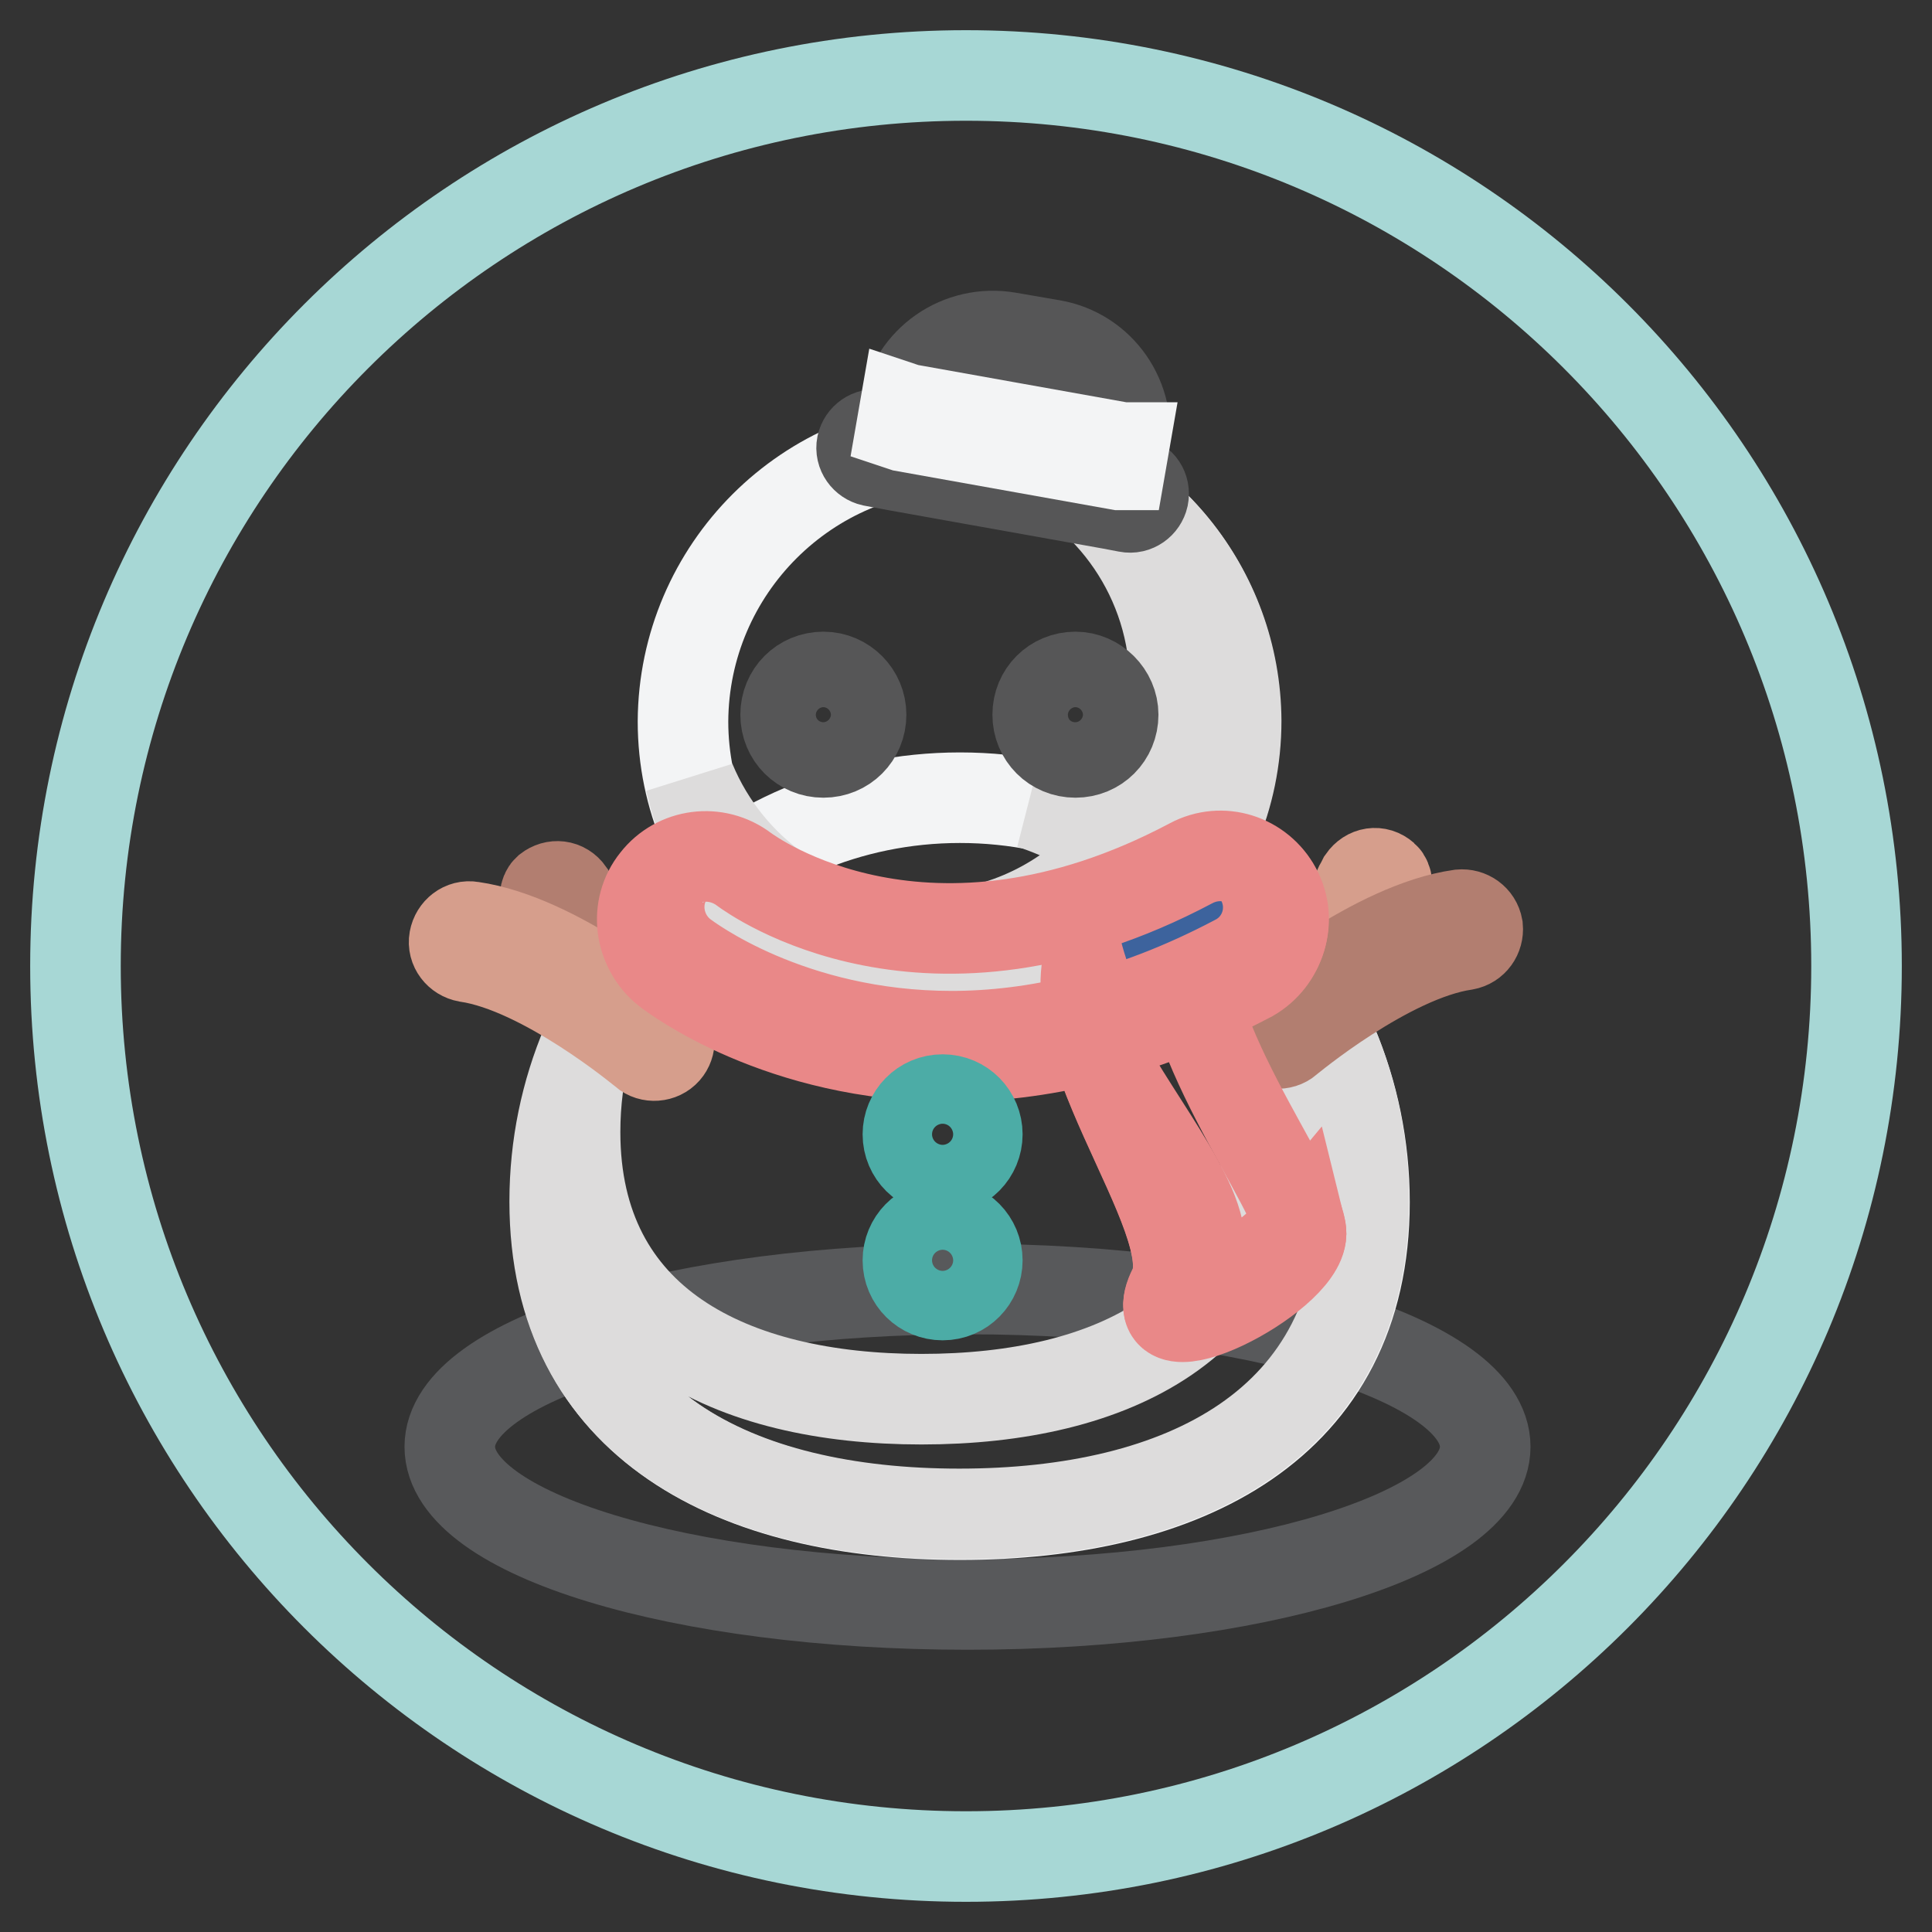
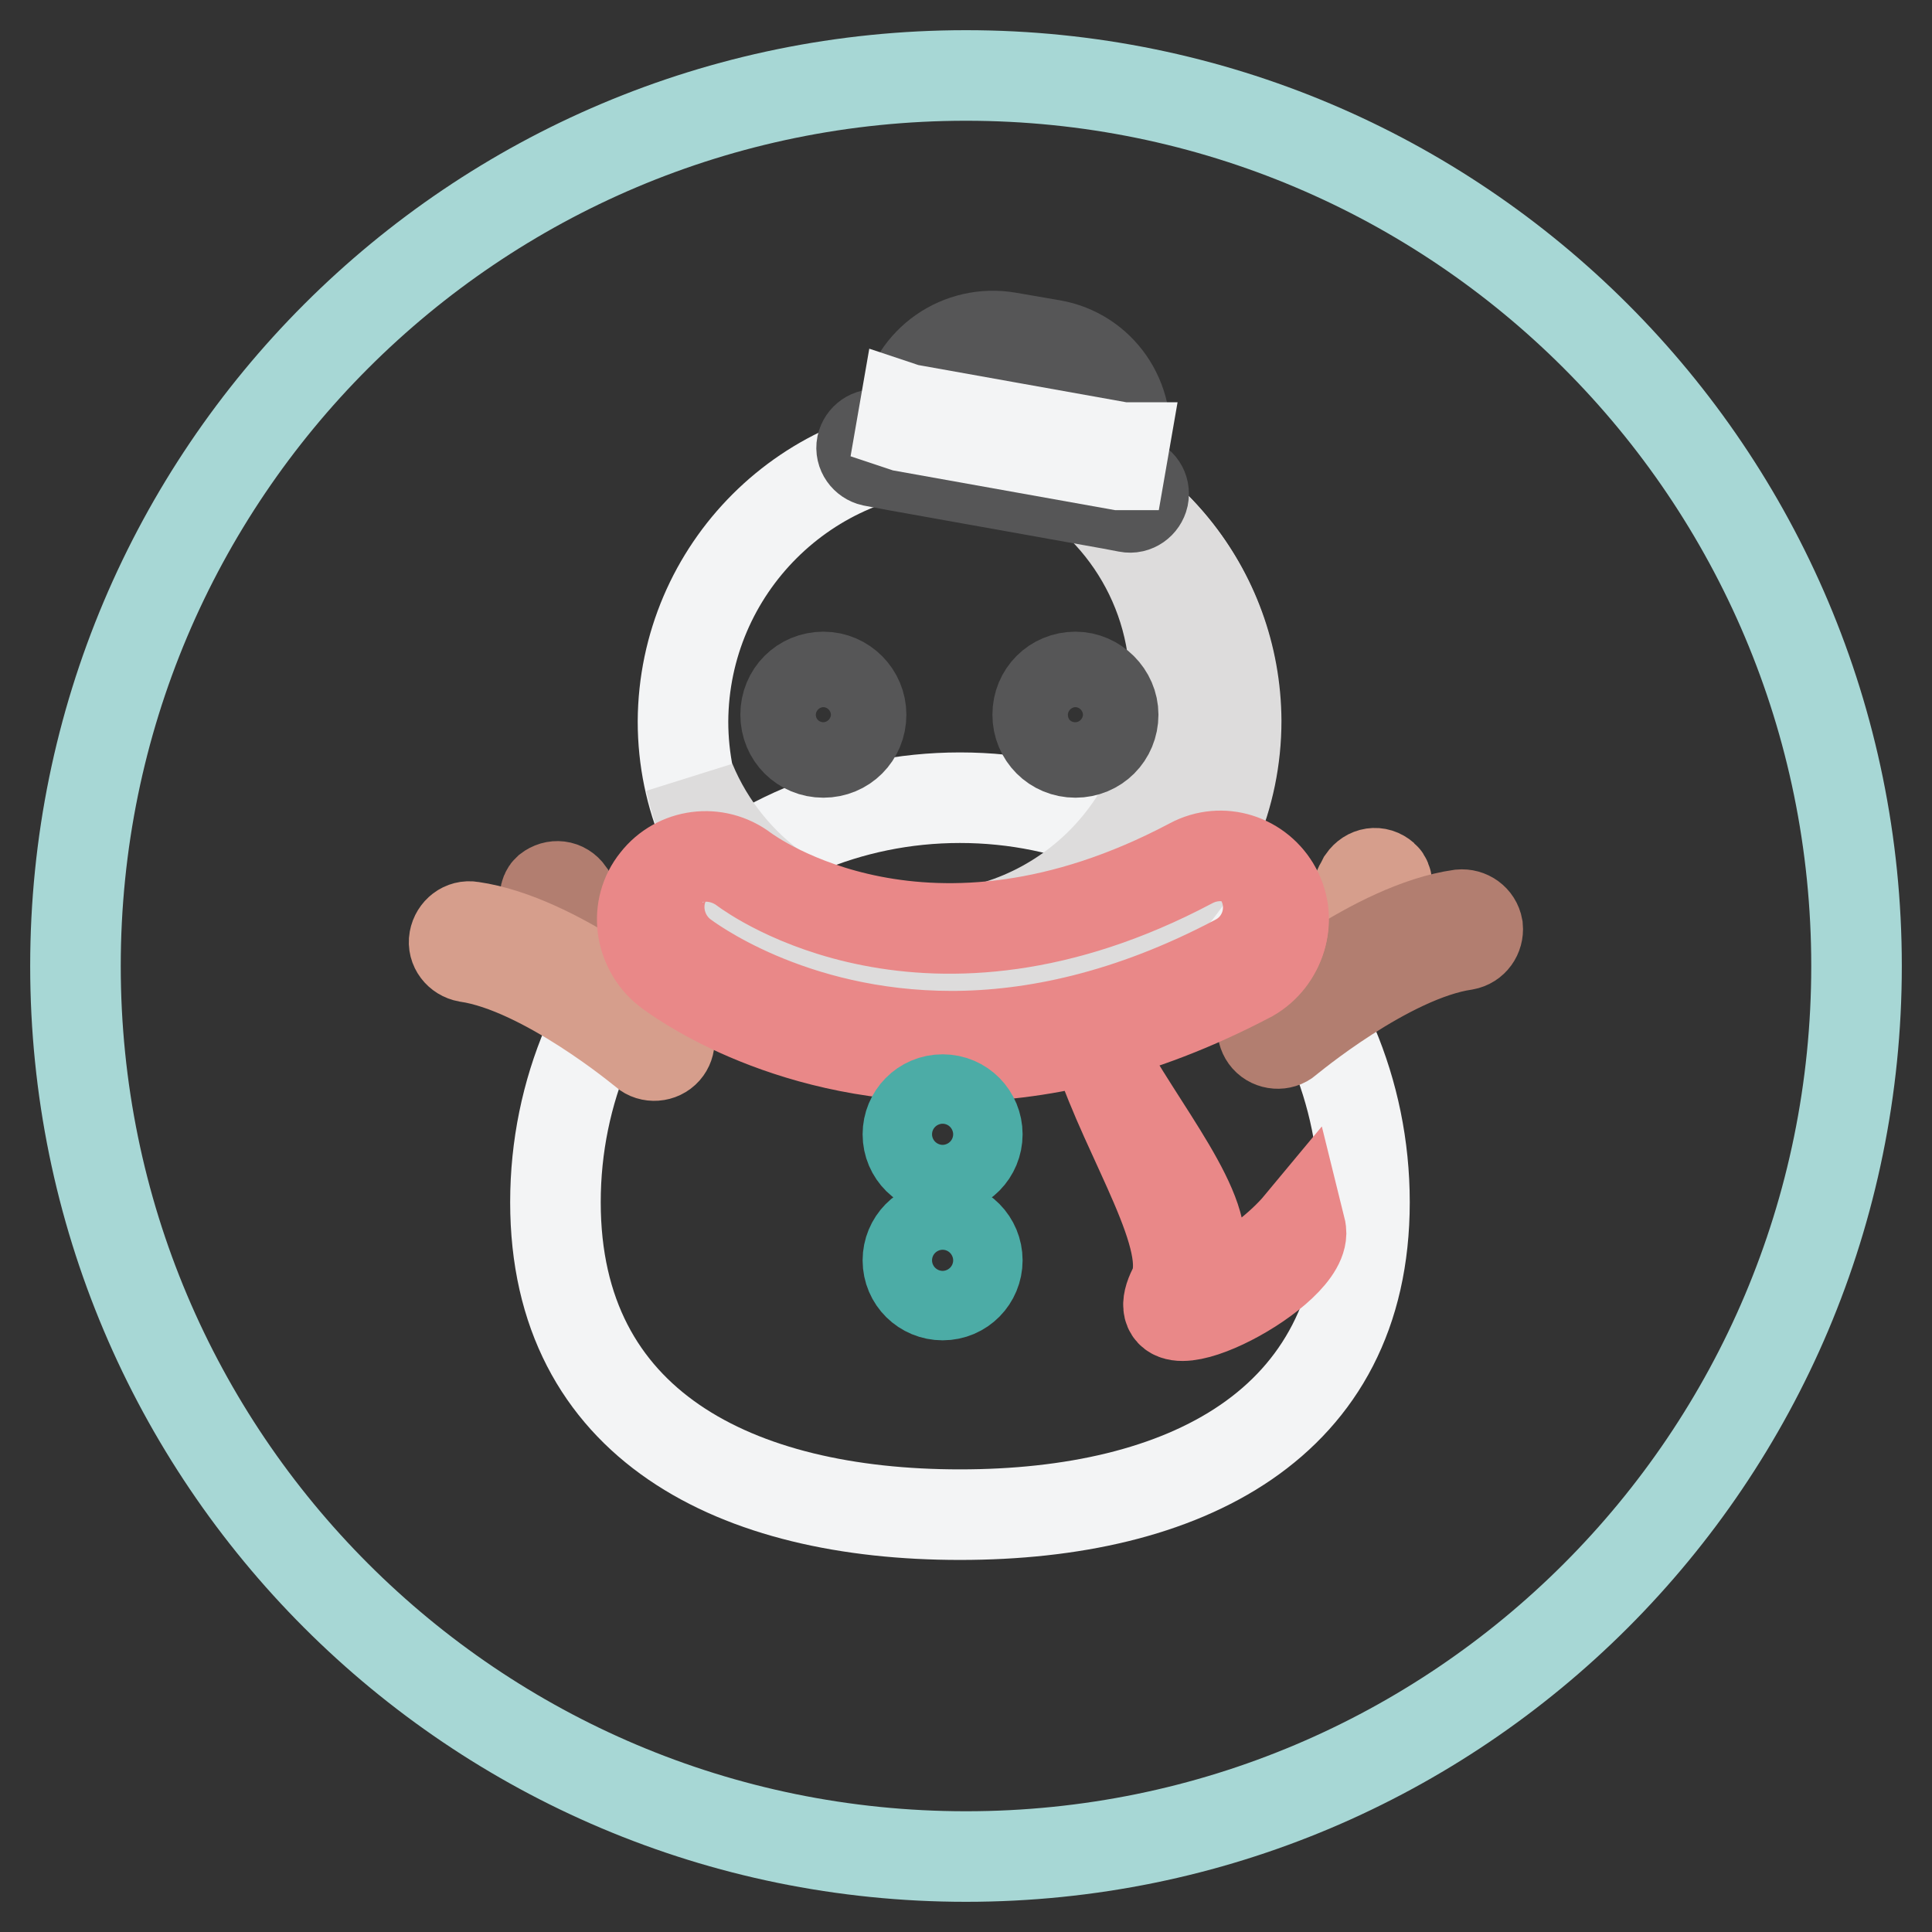
<svg xmlns="http://www.w3.org/2000/svg" version="1.1" x="0px" y="0px" viewBox="0 0 256 256" enable-background="new 0 0 256 256" xml:space="preserve">
  <rect x="0" y="0" width="256" height="256" fill="#333333" stroke="none" />
  <g>
    <path stroke-width="12" fill-opacity="0" stroke="#a7d7d5" d="M10,128c0,65.2,52.8,118,118,118s118-52.8,118-118c0-65.2-52.8-118-118-118S10,62.8,10,128L10,128z" />
-     <path stroke-width="12" fill-opacity="0" stroke="#58595b" d="M196.8,191.7c0,11.5-30.7,20.9-68.6,20.9s-68.6-9.3-68.6-20.9c0-11.5,30.7-20.9,68.6-20.9 S196.8,180.2,196.8,191.7z" />
    <path stroke-width="12" fill-opacity="0" stroke="#f3f4f5" d="M180.8,159.3c0,29.6-24,41.4-53.6,41.4c-29.6,0-53.6-11.8-53.6-41.4c0-29.6,24-53.6,53.6-53.6 C156.8,105.7,180.8,129.7,180.8,159.3z" />
-     <path stroke-width="12" fill-opacity="0" stroke="#dddcdc" d="M136.7,106.5c18.2,6.1,31.3,23.3,31.3,43.5c0,25.3-20.5,35.4-45.9,35.4c-25.3,0-45.9-10.1-45.9-35.4 c0-4,0.5-7.9,1.5-11.6c-2.7,6.4-4.2,13.4-4.2,20.8c0,29.6,24,41.4,53.6,41.4c29.6,0,53.6-11.8,53.6-41.4 C180.8,132.9,161.8,111,136.7,106.5L136.7,106.5z" />
    <path stroke-width="12" fill-opacity="0" stroke="#f3f4f5" d="M163.7,95.6c0,20.2-16.4,36.5-36.6,36.5c-20.2,0-36.6-16.4-36.6-36.5C90.6,75.4,107,59,127.2,59 C147.4,59,163.7,75.4,163.7,95.6z" />
    <path stroke-width="12" fill-opacity="0" stroke="#dddcdc" d="M135.1,59.9c12.1,5,20.6,16.9,20.6,30.8c0,18.4-14.9,33.4-33.4,33.4c-13.9,0-25.8-8.5-30.8-20.6 c3.6,16.4,18.2,28.6,35.7,28.6c20.2,0,36.6-16.4,36.6-36.6C163.7,78.1,151.5,63.5,135.1,59.9z" />
    <path stroke-width="12" fill-opacity="0" stroke="#b27e70" d="M75.6,118.7c0.7,1.1,0.8,2.2,1,3.3c0.2,1.7,0.5,4,2.7,8.1c0.6,1,0.2,2.3-0.7,2.9c-0.9,0.6-2.2,0.2-2.7-0.8 c-2.6-4.8-3-7.7-3.3-9.7c-0.1-0.9-0.9-3.8,0-4.6c0.9-0.7,2.1-0.6,2.8,0.4C75.5,118.5,75.6,118.6,75.6,118.7z" />
    <path stroke-width="12" fill-opacity="0" stroke="#d69e8c" d="M88.2,136.6c0.6,0.7,0.7,1.8,0,2.6c-0.7,0.8-2,0.9-2.8,0.2c-0.1-0.1-13.3-11.1-23.5-12.6 c-1.1-0.2-1.9-1.2-1.7-2.3c0.2-1.1,1.2-1.9,2.3-1.7c11.3,1.6,24.9,13,25.5,13.5C88.1,136.5,88.2,136.6,88.2,136.6L88.2,136.6z  M180.4,117c-0.7,1.1-0.8,2.2-1,3.3c-0.2,1.7-0.5,4-2.7,8.1c-0.6,1-0.2,2.3,0.7,2.9c0.9,0.6,2.2,0.2,2.7-0.8c2.6-4.8,3-7.7,3.3-9.7 c0.1-0.9,0.9-3.8,0-4.6s-2.1-0.6-2.8,0.4L180.4,117L180.4,117z" />
    <path stroke-width="12" fill-opacity="0" stroke="#b27e70" d="M167.8,135c-0.6,0.7-0.7,1.8,0,2.6c0.7,0.8,2,0.9,2.8,0.2c0.1-0.1,13.3-11.1,23.5-12.6 c1.1-0.2,1.8-1.2,1.7-2.3c-0.2-1.1-1.2-1.8-2.3-1.7c-11.3,1.6-24.9,13-25.5,13.5C167.9,134.8,167.9,134.9,167.8,135L167.8,135z" />
-     <path stroke-width="12" fill-opacity="0" stroke="#e98888" d="M157.3,121.2c-2.6,15,15.1,36.4,15.1,42.3c-0.1,5.8-21.6,16.7-16.9,7.3c4.7-9.3-18.6-35-9.5-47.6 L157.3,121.2L157.3,121.2z" />
-     <path stroke-width="12" fill-opacity="0" stroke="#3d639d" d="M154,121.6c0.7,3.8,2.4,7.7,4.6,11.5c-1.3-4.2-1.9-8.4-1.3-12.1L154,121.6z" />
    <path stroke-width="12" fill-opacity="0" stroke="#e98888" d="M125.9,139.8c-22.6,0-36.7-10.7-37.6-11.4c-3.6-2.8-4.3-8.1-1.4-11.7c2.8-3.6,8-4.3,11.7-1.5 c1.1,0.8,24.3,17.7,59.2-0.8c4.1-2.2,9.1-0.6,11.3,3.5c2.2,4.1,0.6,9.1-3.5,11.3C150.6,137.2,137.2,139.8,125.9,139.8z" />
    <path stroke-width="12" fill-opacity="0" stroke="#e98888" d="M169.1,118c-0.8-1.6-2.1-2.8-3.6-3.5c0.6,0.6,1.2,1.2,1.6,2c2.1,3.9,0.6,8.7-3.3,10.7 c-14.2,7.5-27,10.1-37.7,10.1c-21.5,0-34.9-10.2-35.7-10.8c-3.4-2.7-4.1-7.7-1.4-11.1c0.2-0.3,0.5-0.6,0.8-0.8 c-1.1,0.5-2,1.3-2.8,2.3c-2.8,3.6-2.2,8.9,1.4,11.7c0.9,0.7,15,11.4,37.6,11.4c11.3,0,24.7-2.7,39.7-10.6 C169.7,127.1,171.2,122,169.1,118L169.1,118z" />
    <path stroke-width="12" fill-opacity="0" stroke="#565657" d="M114.1,94.7c0,2.8-2.2,5-5,5c-2.8,0-5-2.2-5-5s2.2-5,5-5C111.9,89.7,114.1,92,114.1,94.7z M147.5,94.7 c0,2.8-2.2,5-5,5c-2.8,0-5-2.2-5-5s2.2-5,5-5C145.2,89.7,147.5,92,147.5,94.7z" />
    <path stroke-width="12" fill-opacity="0" stroke="#565657" d="M147.9,65.1l1-5.8c1.1-6.4-3.1-12.5-9.5-13.6l-5.8-1c-6.4-1.1-12.5,3.1-13.6,9.5l-1,5.8L147.9,65.1z" />
    <path stroke-width="12" fill-opacity="0" stroke="#565657" d="M150.1,63.7l-2.1-0.4l-28.5-5.1l-3.2-0.6c-1-0.2-1.9,0.5-2.1,1.4c-0.2,1,0.5,1.9,1.4,2.1l3.2,0.6l28.5,5.1 l2.1,0.4c1,0.2,1.9-0.5,2.1-1.4C151.7,64.8,151.1,63.9,150.1,63.7L150.1,63.7z" />
    <path stroke-width="12" fill-opacity="0" stroke="#f3f4f5" d="M148.9,59.3l-0.2,0l-28.5-5.1l-0.3-0.1l-0.4,2.3l0.3,0.1l28.5,5.1l0.2,0L148.9,59.3z" />
    <path stroke-width="12" fill-opacity="0" stroke="#4caca6" d="M129.5,150.3c0,2.5-2,4.6-4.6,4.6c-2.5,0-4.6-2-4.6-4.6c0-2.5,2-4.6,4.6-4.6S129.5,147.8,129.5,150.3z  M129.5,167c0,2.5-2,4.6-4.6,4.6c-2.5,0-4.6-2-4.6-4.6c0-2.5,2-4.6,4.6-4.6S129.5,164.5,129.5,167z" />
    <path stroke-width="12" fill-opacity="0" stroke="#e98888" d="M158.7,166.9c2.1-6.2-7.5-17.1-13.2-27.8c3.9,12,13.1,25.4,10,31.6c-4.7,9.3,16.8-1.5,16.9-7.3 c0-0.3-0.1-0.8-0.2-1.2C167.3,168.1,156.1,174.5,158.7,166.9L158.7,166.9z" />
  </g>
</svg>